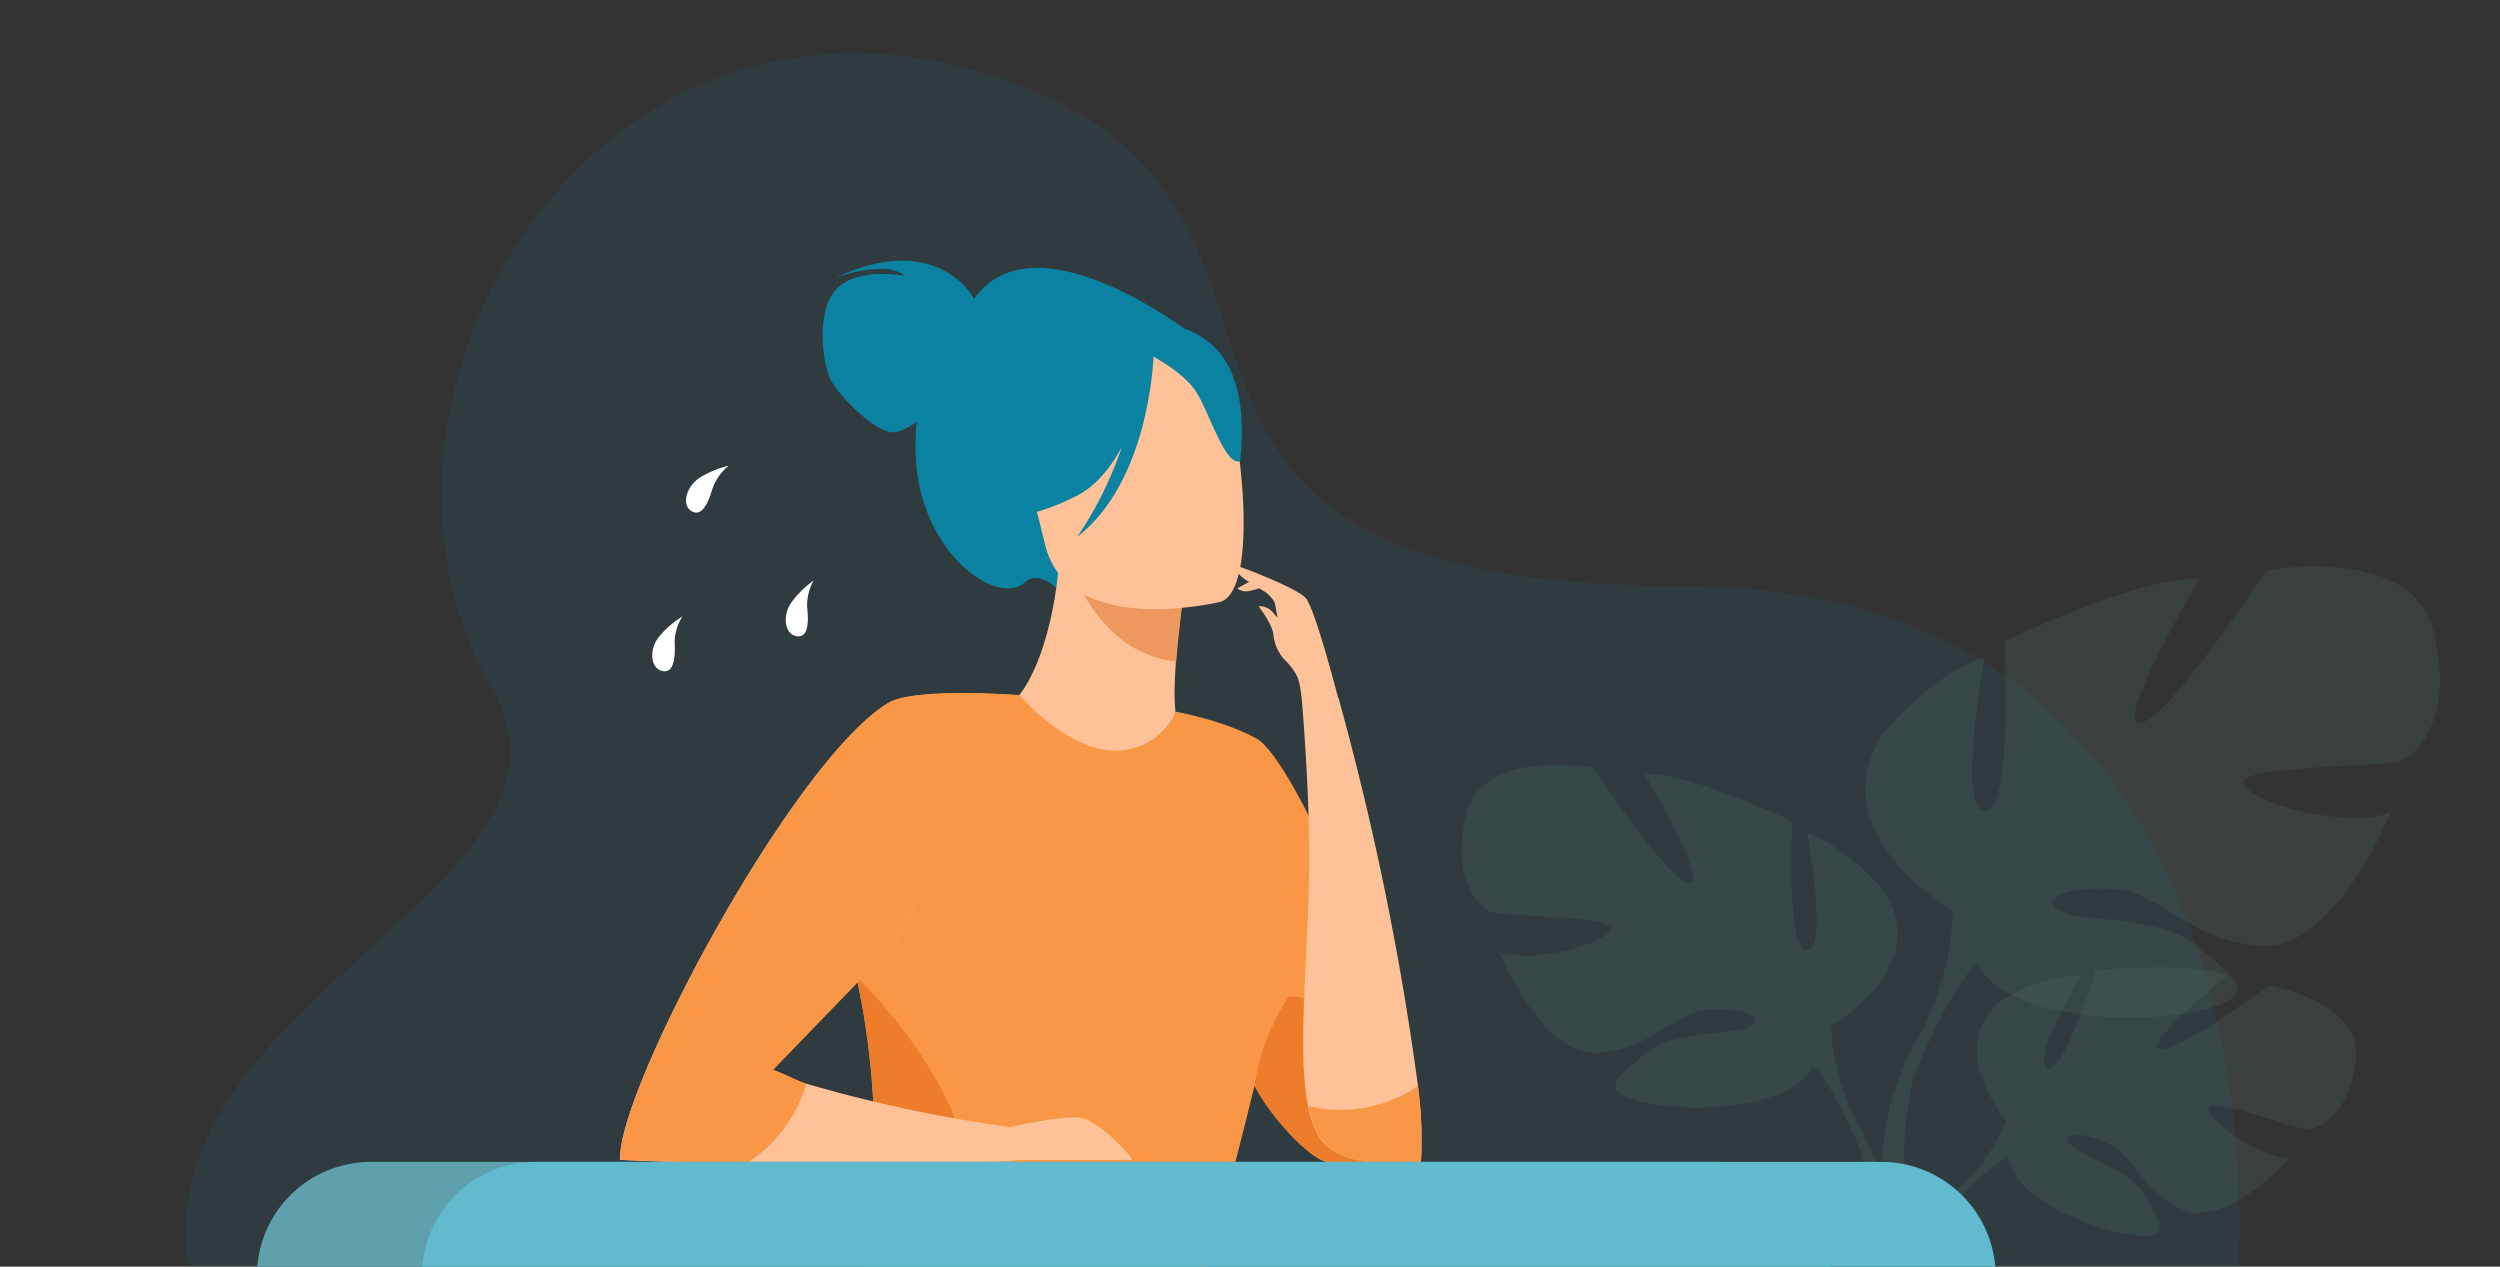
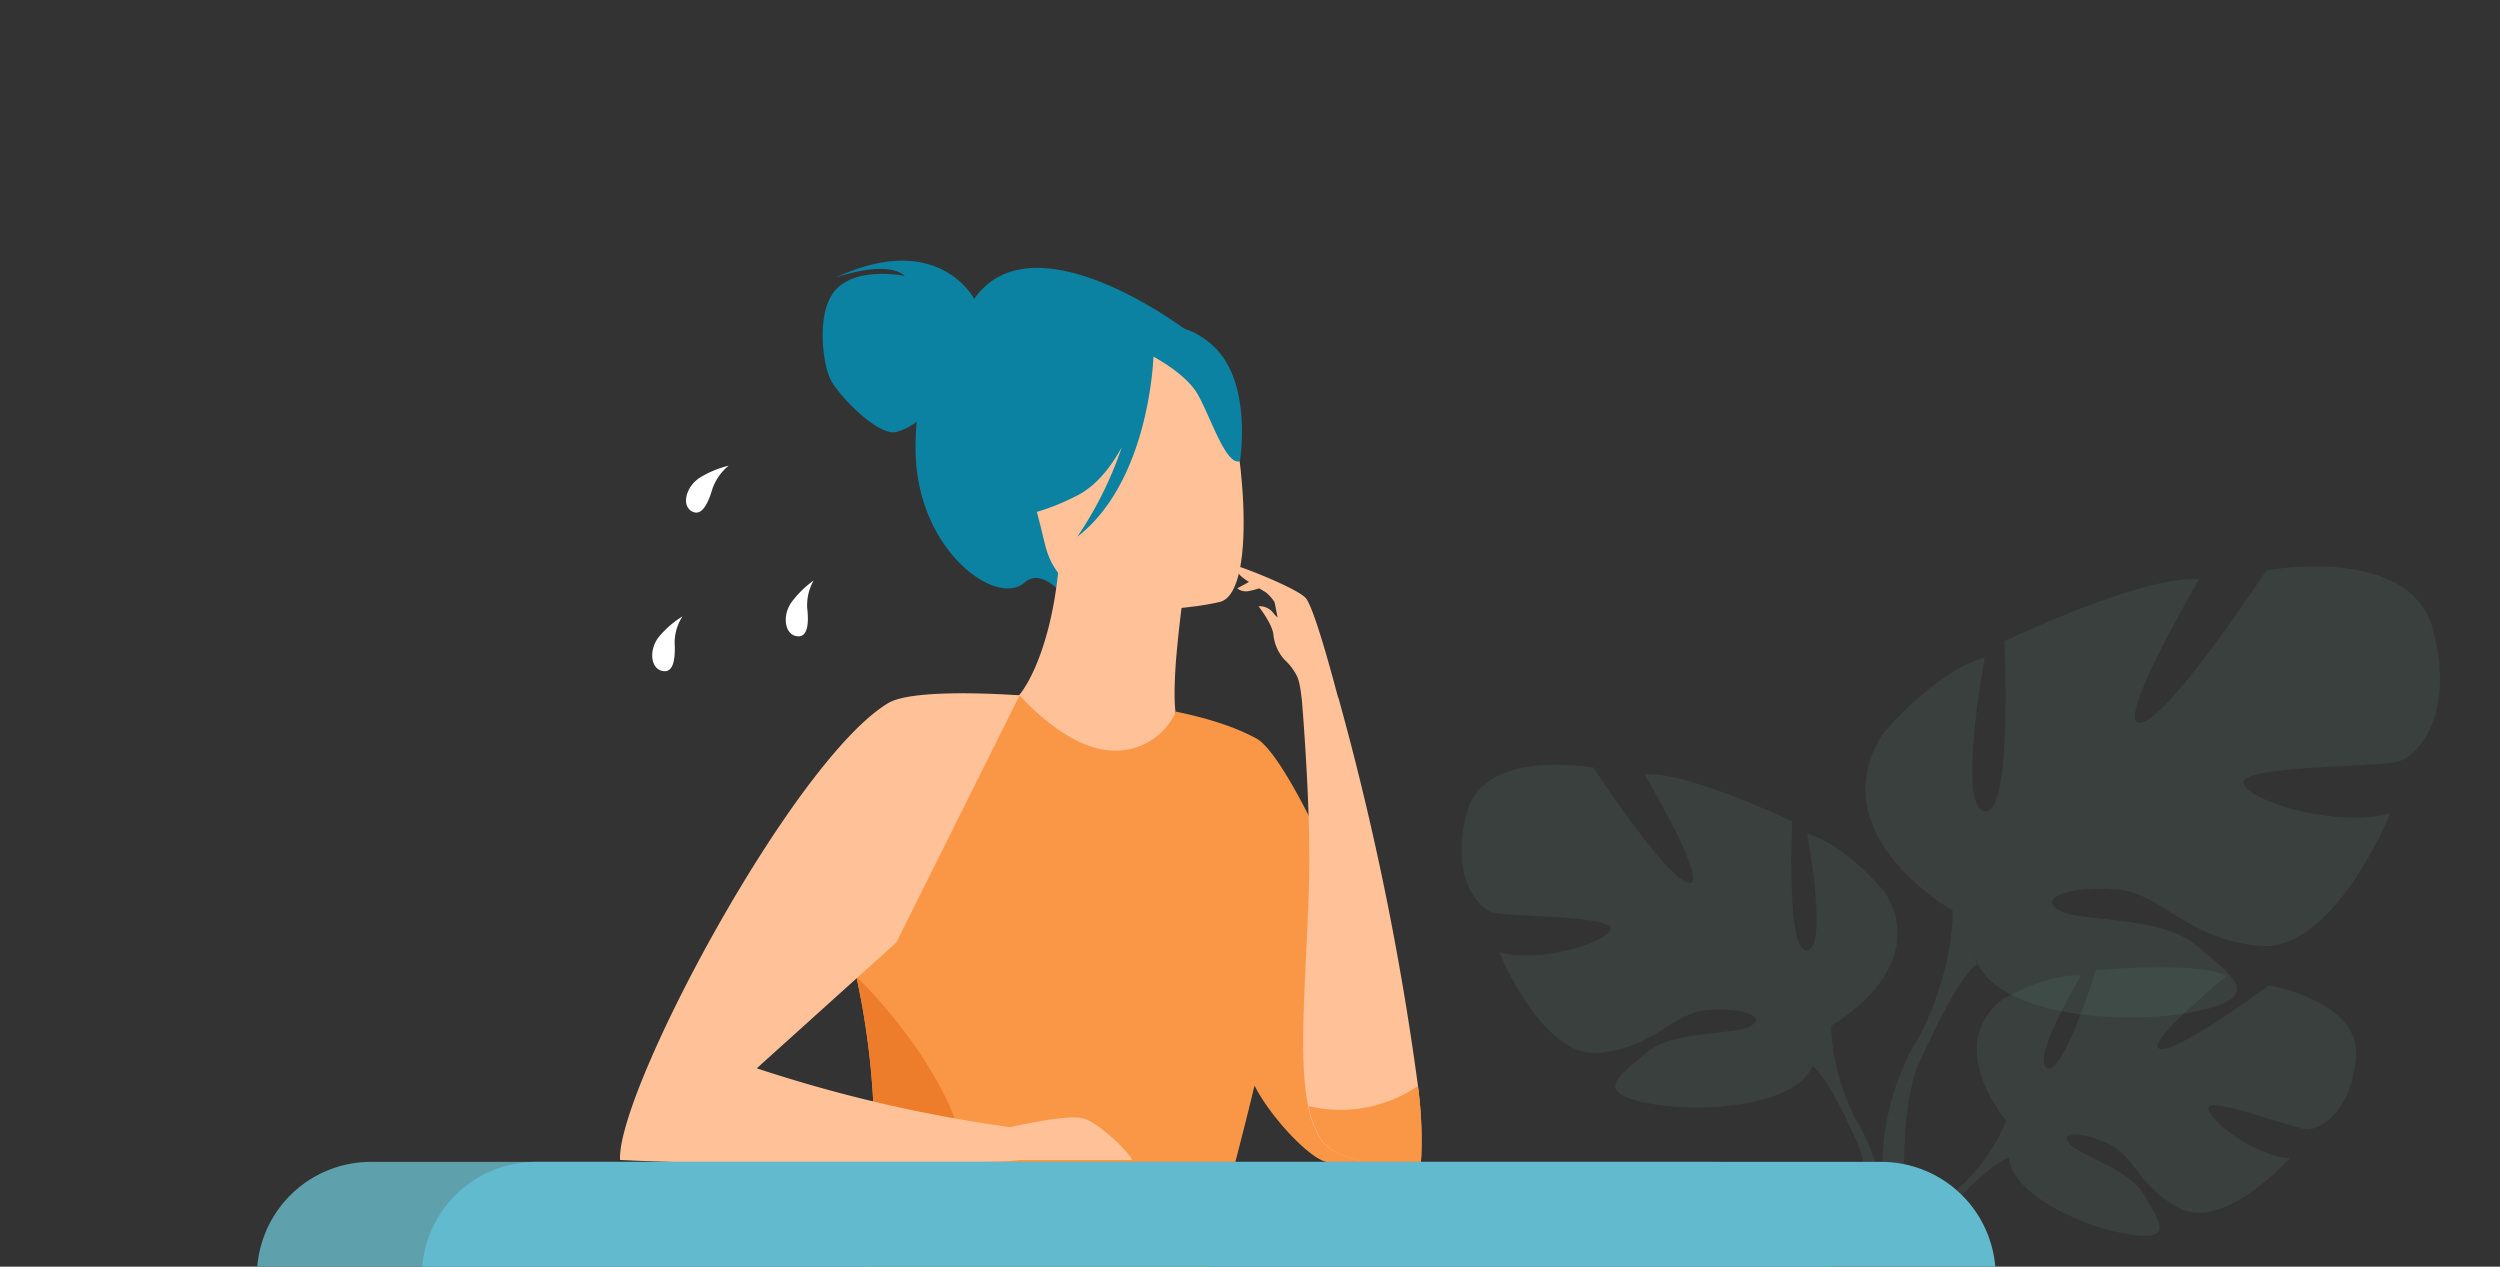
<svg xmlns="http://www.w3.org/2000/svg" id="woman" width="617.761" height="313" viewBox="0 0 617.761 313">
  <rect x="0" y="0" width="617.761" height="313" fill="#333333" stroke="none" />
  <defs>
    <clipPath id="clip-path">
      <rect id="長方形_720" data-name="長方形 720" width="617.761" height="313" />
    </clipPath>
  </defs>
  <g id="グループ_650" data-name="グループ 650" clip-path="url(#clip-path)">
-     <path id="パス_2407" data-name="パス 2407" d="M573.359,320.927s14.816-170.243-137.219-170.243c-164.289,0-68.4-99.279-177.027-127.942C163.3-2.6,102.025,107,141.9,175.954c28.731,49.57-88.479,77.056-74.425,146.011Z" transform="translate(-20.4 -5.85)" fill="#0c82a2" opacity="0.1" />
    <path id="パス_2408" data-name="パス 2408" d="M331.062,102.5c-.762-1.454-9.9-16.616-34.27-5.262,0,0,12.462-4.569,17.17-.415,0,0-11.285-2.354-16.754,3.046-5.469,5.331-3.531,18.762-1.662,22.5,1.869,3.808,11.631,14.054,16.27,13.016a14.547,14.547,0,0,0,5.054-2.562,62,62,0,0,0-.277,7.339c.346,24.439,19.939,38.632,26.931,32.4,4.5-4.015,10.454,4.154,10.454,4.154l29.77-66.325C383.679,110.392,345.809,81.453,331.062,102.5Z" transform="translate(-90.341 -28.629)" fill="#0c82a2" />
    <path id="パス_2409" data-name="パス 2409" d="M412.3,272.594a67.915,67.915,0,0,1-23.885,10.177c-36.832,8.516-50.955-22.639-56.217-43.963A31.516,31.516,0,0,1,344.662,235c2.631-.346,5.469-.554,7.754-.623,4.154-3.185,10.316-16.131,11.631-36.278l1.731.485,29.008,7.962s-1.315,9.208-2.008,17.931c-.485,6.854-.554,13.362.692,14.954,2.285.485,3.6.831,3.6.831h0C397.625,240.816,406,254.663,412.3,272.594Z" transform="translate(-102.21 -60.95)" fill="#ffc298" />
-     <path id="パス_2410" data-name="パス 2410" d="M409.778,206.662s-1.315,9.208-2.008,17.931c-16.408-1.662-24.093-17.308-27.07-25.893Z" transform="translate(-117.132 -61.135)" fill="#ed985f" />
    <path id="パス_2411" data-name="パス 2411" d="M413.617,186.993s-37.939,9.346-43.409-14.4-13.985-38.493,9.969-45.486c24.024-6.992,30.808,1.038,34.547,8.516C418.533,143.169,423.379,184.016,413.617,186.993Z" transform="translate(-112.041 -38.282)" fill="#ffc298" />
    <path id="パス_2412" data-name="パス 2412" d="M406.717,120.451c-7.546-5.816-11.631-3.185-13.639-.485-23.47-6.716-32.955,13.293-32.955,13.293a46.775,46.775,0,0,1-8.723,30.185s7.892,2.7,22.985-5.054c4.569-2.354,8.169-6.854,10.939-11.908a92.221,92.221,0,0,1-11.008,22.154c17.1-13.223,18.693-41.539,18.831-44.516,2.769,1.523,8.446,5.054,10.869,9.208,3.254,5.608,6.992,17.862,10.523,16.616C414.471,149.806,418,129.106,406.717,120.451Z" transform="translate(-108.117 -35.988)" fill="#0c82a2" />
    <path id="パス_2413" data-name="パス 2413" d="M401.745,258.572c-5.331-2.839-12.116-4.916-19.524-6.439a16.255,16.255,0,0,1-15.508,9.623c-11.077-.208-22.016-12.462-23.124-13.639-12.67-.415-22.016,0-22.016,0s-26.724,41.816-23.4,51.509a188.167,188.167,0,0,1,5.262,18.831,193.826,193.826,0,0,1,2.7,65.009c-.623,4.5-1.177,6.993-1.177,6.993l84.117,1.939s6.993-24.785,12.116-45.97a18.566,18.566,0,0,1,.485-1.869c3.531,7.2,13.431,18.07,17.931,18.9a32.189,32.189,0,0,0,3.323.069c6.716.069,19.8.138,19.8.138C445.292,343.659,412.683,263.28,401.745,258.572Z" transform="translate(-91.652 -76.283)" fill="#f99746" />
    <path id="パス_2414" data-name="パス 2414" d="M308.6,414.394a191.966,191.966,0,0,0-2.7-65.009,1.2,1.2,0,0,1,.069-.485s23.054,22.016,27,45C335.67,409.617,319.123,413.7,308.6,414.394Z" transform="translate(-94.118 -107.348)" fill="#ed7d2b" />
    <path id="パス_2415" data-name="パス 2415" d="M347.782,362.687c-.485-1.523-8.1-9.277-12.254-10.246s-17.793,2.215-17.793,2.215h0a350.616,350.616,0,0,1-50.4-10.731c-4.016-1.177-8.1-2.423-12.254-3.808l34.478-31.085,30.462-61.063s-25.824-2.008-32.4,1.869c-23.539,14.054-67.155,95.956-66.325,112.918,0,0,11.077.623,31.224.9,15.508.208,36.416.208,61.825-.485a47,47,0,0,0,5.746-.415h27.693Z" transform="translate(-68.083 -76.134)" fill="#ffc298" />
-     <path id="パス_2416" data-name="パス 2416" d="M289.589,309,259.2,340.433c2.977,1.108,6.092,2.769,8.169,3.462a35.09,35.09,0,0,1-14.747,19.662c-20.216-.277-31.224-.9-31.224-.9-.831-16.962,42.786-98.864,66.325-112.918,6.577-3.877,32.4-1.869,32.4-1.869Z" transform="translate(-68.114 -76.103)" fill="#f99746" />
-     <path id="パス_2417" data-name="パス 2417" d="M488.85,396.747c-1.8,0-22.847-.208-23.124-.208-4.5-.831-14.47-11.7-17.931-18.9a67.076,67.076,0,0,1,2.285-9.831,87.154,87.154,0,0,1,5.954-12.046C468.15,353.823,488.919,385.255,488.85,396.747Z" transform="translate(-137.772 -109.433)" fill="#ed7d2b" />
    <path id="パス_2418" data-name="パス 2418" d="M486.255,330.526a715.745,715.745,0,0,0-19.662-95.956h-.069c-.692-2.562-5.885-22.5-8.1-24.716-2.354-2.354-14.608-7.2-16.754-7.754a2.642,2.642,0,0,0,.9,2.492,16.368,16.368,0,0,0,1.938,1.385l-2.908,1.592a3.457,3.457,0,0,0,2.7.692,22.149,22.149,0,0,0,2.7-.692c.623.346,1.177.692,1.731,1.038a10.416,10.416,0,0,1,2.077,2.354c.138.485.485,2.492.762,3.808a8.345,8.345,0,0,1-1.108-1.177,4.167,4.167,0,0,0-3.6-1.592s3.323,4.223,3.669,6.923a10.751,10.751,0,0,0,2.769,6.3h0a13.88,13.88,0,0,1,3.046,4.015c.762,1.523,1.038,4.5,1.246,6.162h0c.485,6.092,2.215,28.662,1.731,45.278-.623,22.362-2.769,42.37-.208,54.763a22.354,22.354,0,0,0,2.977,8.031c5.469,8.377,24.716,5.954,24.716,5.954S487.778,342.227,486.255,330.526Z" transform="translate(-135.869 -62.181)" fill="#ffc298" />
    <path id="パス_2419" data-name="パス 2419" d="M494.793,406.57s-19.247,2.423-24.716-5.954a22.355,22.355,0,0,1-2.977-8.031,33.924,33.924,0,0,0,27-4.985C495.624,399.3,494.793,406.57,494.793,406.57Z" transform="translate(-143.715 -119.255)" fill="#f99746" />
    <path id="パス_2420" data-name="パス 2420" d="M246.064,177.346c2.492,1.662,4.154-1.454,5.331-5.469a12.783,12.783,0,0,1,4.015-5.677,25.053,25.053,0,0,0-7.269,3.046C244.887,171.462,243.779,175.754,246.064,177.346Z" transform="translate(-75.337 -51.136)" fill="#fff" />
    <path id="パス_2421" data-name="パス 2421" d="M281.8,212.669c-2.215,3.254-1.592,7.616,1.108,8.239,2.908.692,3.323-2.839,2.838-6.992a12.472,12.472,0,0,1,1.592-6.716A24.8,24.8,0,0,0,281.8,212.669Z" transform="translate(-86.289 -63.75)" fill="#fff" />
    <path id="パス_2422" data-name="パス 2422" d="M234.39,225.123c-2.423,3.115-2.008,7.546.692,8.308,2.908.831,3.462-2.7,3.254-6.854A11.9,11.9,0,0,1,240.275,220,23.618,23.618,0,0,0,234.39,225.123Z" transform="translate(-71.625 -67.689)" fill="#fff" />
    <g id="グループ_644" data-name="グループ 644" transform="translate(472.235 239.021)" opacity="0.15">
      <path id="パス_2423" data-name="パス 2423" d="M712.778,383.084s-15.646-18.277-.969-29.839c0,0,10.731-6.508,19.454-5.954,0,0-12.393,20.77-8.377,22.847S735,345.975,735,345.975s24.439-2.354,32.262,1.385c0,0-20.908,17.1-16.477,18.07,4.431,1.038,26.931-15.716,26.931-15.716s22.708,3.877,21.531,17.724c-1.246,13.846-9.069,18.139-12.462,17.793-3.462-.346-23.608-8.031-24.024-5.262-.415,2.839,11.7,12.046,20.147,12.462,0,0-15.993,17.654-26.654,12.6-10.662-5.123-11.562-13.154-18.208-16.2s-12.323-3.046-9.554.069,14.746,6.092,18.554,12.808,7.2,11.216-3.808,9.554-28.939-9.693-29.7-18.97Z" transform="translate(-689.308 -345.244)" fill="#5e8e7c" />
      <g id="グループ_643" data-name="グループ 643" transform="translate(0 22.435)">
        <path id="パス_2424" data-name="パス 2424" d="M785.3,377.754s-61.755-2.354-75.325,15.3a45.1,45.1,0,0,1-12.323,17.239l-1.454,3.946s10.662-11.285,14.539-11.977C710.739,402.262,704.716,380.384,785.3,377.754Z" transform="translate(-686.438 -377.649)" fill="#5e8e7c" />
-         <path id="パス_2425" data-name="パス 2425" d="M695.877,424.053c-.554.554-1.315,1.385-2.492,2.423l-.069.069c-.346.346-.762.692-1.108,1.108a35.1,35.1,0,0,0-5.608,9.139c-.277.692-.623,1.315-.9,2.008h-3.6a17.917,17.917,0,0,1,.969-2.008,38.6,38.6,0,0,1,10.177-12.6h0C693.523,423.983,698.854,420.8,695.877,424.053Z" transform="translate(-682.1 -391.478)" fill="#5e8e7c" />
      </g>
    </g>
    <g id="グループ_646" data-name="グループ 646" transform="translate(361.146 188.958)" opacity="0.15">
      <path id="パス_2426" data-name="パス 2426" d="M613,337.435s24.924-13.916,13.293-32.885c0,0-9.277-11.631-19.247-14.608,0,0,5.331,28.247,0,28.87-5.331.692-3.669-31.847-3.669-31.847s-26.239-12.6-36.485-11.631c0,0,16.27,27.555,10.939,26.862s-23.608-28.524-23.608-28.524S527.359,268.687,523,284.61c-4.292,15.923,2.631,23.885,6.646,24.924,4.016.969,29.562.692,28.87,4.015s-17.931,8.654-27.555,5.677c0,0,10.593,26.239,24.578,24.924,13.916-1.315,18.277-9.969,26.862-10.593,8.654-.692,14.954,1.662,10.593,4.015-4.293,2.354-18.9.762-25.893,6.716s-12.6,9.554.346,12.254c12.947,2.631,36.209.969,40.847-8.931Z" transform="translate(-521.643 -272.933)" fill="#5e8e7c" />
      <g id="グループ_645" data-name="グループ 645" transform="translate(13.678 16.732)">
        <path id="パス_2427" data-name="パス 2427" d="M541.4,297.1s69.717,22.57,77.679,47.84c0,0-.346,11.285,6.646,24.231v4.985s-7.339-16.962-11.285-19.247C614.44,354.84,630.018,332.962,541.4,297.1Z" transform="translate(-541.4 -297.1)" fill="#5e8e7c" />
        <path id="パス_2428" data-name="パス 2428" d="M667.907,428.842c-.069.692-.208,1.315-.277,2.008h-3.6c.069-.623.069-1.315.138-2.008.346-6.716.277-17.308-2.631-24.578a.068.068,0,0,0-.069-.069c-.277-.623-.485-1.177-.762-1.731v-.069a37.566,37.566,0,0,1-1.731-3.669h0c-2.008-4.915,2.631.9,2.839,1.108h0A46.9,46.9,0,0,1,667.907,428.842Z" transform="translate(-577.421 -327.762)" fill="#5e8e7c" />
      </g>
    </g>
    <g id="グループ_648" data-name="グループ 648" transform="translate(460.969 139.984)" opacity="0.15">
      <path id="パス_2429" data-name="パス 2429" d="M687.409,287.216s-32.816-18.416-17.516-43.34c0,0,12.254-15.3,25.408-19.247,0,0-6.993,37.178,0,38.078s4.846-42.024,4.846-42.024,34.547-16.616,48.117-15.3c0,0-21.462,36.347-14.47,35.447s31.085-37.662,31.085-37.662,35.447-6.577,41.124,14.47c5.677,20.977-3.531,31.5-8.723,32.816-5.262,1.315-38.978.9-38.078,5.262s23.608,11.354,36.347,7.408c0,0-13.985,34.547-32.4,32.816s-24.093-13.154-35.447-13.985c-11.354-.9-19.662,2.215-13.985,5.262s24.924,1.038,34.131,8.793c9.208,7.823,16.616,12.6-.415,16.131-17.1,3.531-47.7,1.315-53.863-11.839Z" transform="translate(-665.828 -202.195)" fill="#5e8e7c" />
      <g id="グループ_647" data-name="グループ 647" transform="translate(4.198 22.02)">
        <path id="パス_2430" data-name="パス 2430" d="M795.518,234s-91.941,29.77-102.395,63c0,0,.415,14.885-8.723,31.985v6.577s9.623-22.293,14.885-25.408C699.216,310.156,678.654,281.217,795.518,234Z" transform="translate(-675.74 -234)" fill="#5e8e7c" />
        <path id="パス_2431" data-name="パス 2431" d="M680.482,369.278s-14.193,21.531-6.093,47.7l3.669-.969s-3.531-28.87,3.877-43.409C689.344,358.132,680.482,369.278,680.482,369.278Z" transform="translate(-671.892 -274.361)" fill="#5e8e7c" />
      </g>
    </g>
    <g id="グループ_649" data-name="グループ 649" transform="translate(63.486 287.107)">
      <path id="パス_2432" data-name="パス 2432" d="M452.4,414.7H119.878A28.158,28.158,0,0,0,91.7,442.878H480.579A28.2,28.2,0,0,0,452.4,414.7Z" transform="translate(-91.7 -414.7)" fill="#5ea1ad" />
      <path id="パス_2433" data-name="パス 2433" d="M511.232,414.7H178.778A28.158,28.158,0,0,0,150.6,442.878H539.479A28.262,28.262,0,0,0,511.232,414.7Z" transform="translate(-109.822 -414.7)" fill="#61bace" />
    </g>
  </g>
</svg>